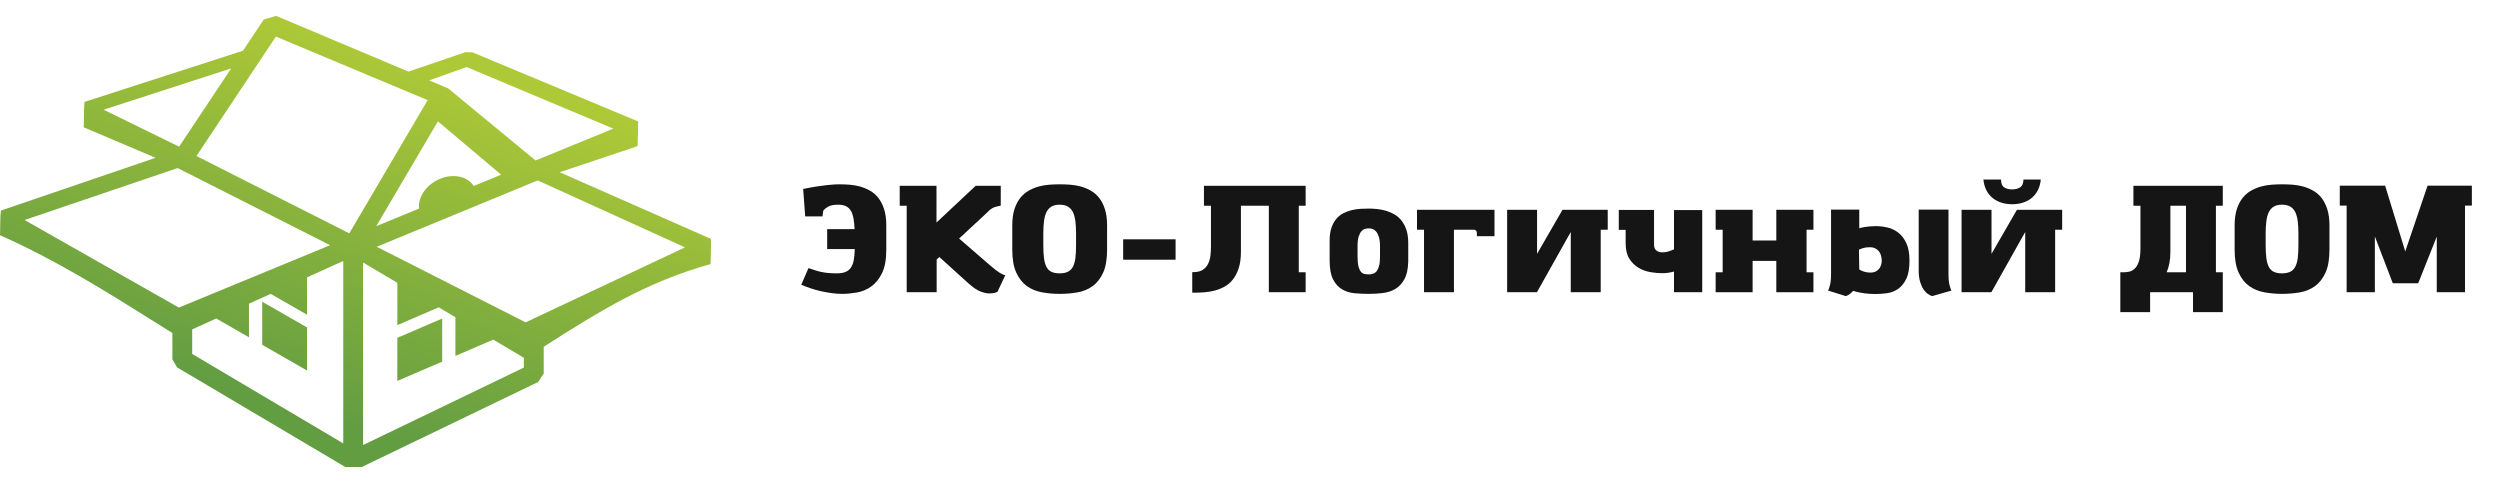
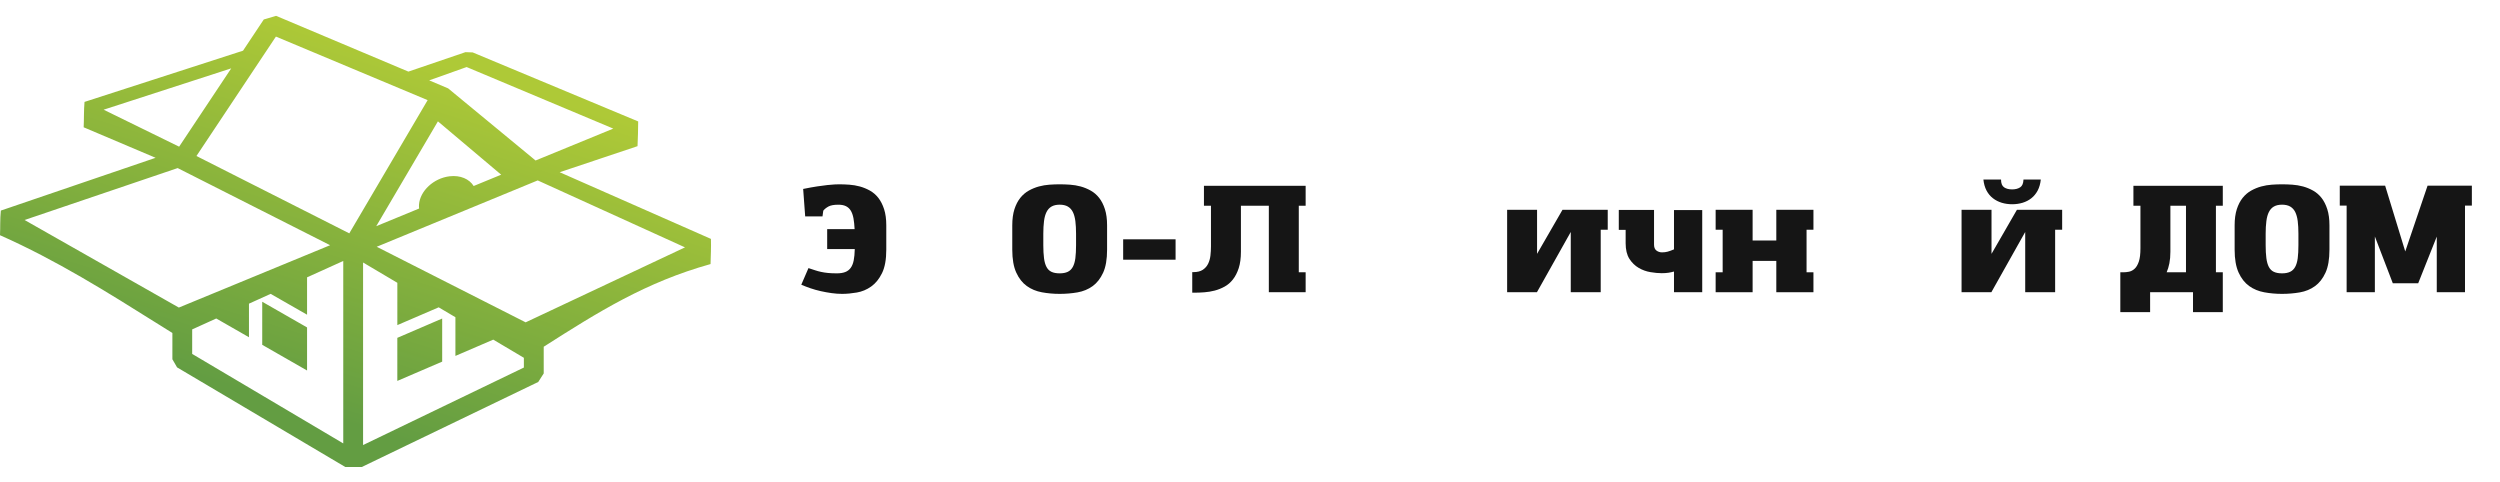
<svg xmlns="http://www.w3.org/2000/svg" width="109" height="21" viewBox="0 0 109 21" fill="none">
  <g clip-path="url(#clip0_331_123)">
    <path d="M19.279 15.767L17.323 16.608V14.73L19.279 13.888V15.767ZM11.433 15.034L13.388 16.154V14.276L11.433 13.156V15.034ZM8.379 14.362V15.431L14.966 19.333V11.378L13.388 12.092V13.721L11.8 12.812L10.855 13.24V14.704L9.428 13.886L8.379 14.362ZM15.83 19.404L22.841 16.025V15.6L21.506 14.808L19.856 15.518V13.831L19.127 13.399L17.324 14.175V12.33L15.83 11.445V19.404ZM7.81 6.395L10.082 2.98L4.518 4.783L7.81 6.395ZM12.038 0.691L17.806 3.122L20.294 2.274L20.609 2.285L27.825 5.295C27.825 5.662 27.81 6.014 27.796 6.373L24.402 7.509L30.997 10.416C31.009 10.809 30.988 11.139 30.98 11.513C28.148 12.304 26.086 13.6 23.706 15.118V16.281L23.468 16.653L15.591 20.449L15.171 20.43L7.72 16.017L7.516 15.664V14.518L6.931 14.152H6.93C4.649 12.72 2.473 11.353 0 10.255C0.018 9.889 -0.003 9.582 0.037 9.181L6.784 6.88L3.648 5.55C3.666 5.174 3.651 4.846 3.685 4.443L10.596 2.21L11.501 0.849L12.038 0.691ZM7.746 7.328L1.071 9.592L7.798 13.41L14.393 10.691L7.746 7.328ZM21.851 7.617L19.093 5.291L16.404 9.862L18.273 9.092C18.266 9.036 18.265 8.979 18.269 8.919C18.313 8.321 18.91 7.769 19.601 7.686C20.071 7.63 20.463 7.805 20.652 8.11L21.851 7.617ZM23.444 7.866L16.425 10.759L22.918 14.054L29.866 10.785L23.444 7.866ZM19.539 3.853L23.351 6.998L23.561 6.911H23.562L26.739 5.607L20.345 2.923L18.713 3.504L19.539 3.853ZM18.645 4.366L12.03 1.595L8.565 6.802L15.229 10.174L18.645 4.366Z" fill="url(#paint0_linear_331_123)" />
    <path d="M36.065 9.99H37.261C37.252 9.807 37.235 9.649 37.211 9.516C37.186 9.383 37.147 9.273 37.095 9.186C37.043 9.099 36.972 9.033 36.884 8.99C36.796 8.946 36.686 8.925 36.554 8.925C36.359 8.925 36.213 8.952 36.116 9.006C36.018 9.061 35.945 9.121 35.895 9.186L35.861 9.434H35.106L35.018 8.238C35.253 8.19 35.457 8.153 35.63 8.127C35.802 8.101 35.95 8.081 36.075 8.068C36.2 8.055 36.303 8.047 36.384 8.042C36.466 8.038 36.532 8.036 36.581 8.036C36.722 8.036 36.87 8.041 37.027 8.052C37.183 8.063 37.337 8.089 37.489 8.13C37.641 8.172 37.787 8.232 37.928 8.31C38.068 8.389 38.191 8.494 38.295 8.627C38.399 8.76 38.483 8.925 38.547 9.121C38.61 9.317 38.642 9.552 38.642 9.826V10.885C38.642 11.316 38.58 11.658 38.455 11.911C38.33 12.164 38.173 12.358 37.982 12.493C37.792 12.628 37.583 12.715 37.357 12.754C37.13 12.793 36.917 12.813 36.718 12.813C36.568 12.813 36.415 12.802 36.259 12.78C36.102 12.758 35.946 12.73 35.789 12.695C35.633 12.66 35.482 12.618 35.337 12.568C35.192 12.518 35.058 12.467 34.936 12.414L35.249 11.689C35.358 11.724 35.454 11.755 35.538 11.784C35.622 11.812 35.709 11.836 35.8 11.855C35.89 11.875 35.989 11.89 36.095 11.901C36.202 11.912 36.332 11.918 36.486 11.918C36.631 11.918 36.753 11.899 36.85 11.862C36.948 11.825 37.027 11.765 37.088 11.682C37.149 11.6 37.194 11.491 37.221 11.356C37.248 11.22 37.264 11.055 37.268 10.859H36.065V9.99Z" fill="#151515" />
-     <path d="M43.633 8.101V8.97H43.605C43.551 8.979 43.48 8.996 43.391 9.022C43.303 9.049 43.211 9.103 43.116 9.186L43.062 9.245L41.817 10.401L43.184 11.584C43.361 11.737 43.499 11.842 43.599 11.901C43.698 11.96 43.776 11.994 43.83 12.002L43.49 12.721L43.401 12.761C43.324 12.782 43.245 12.793 43.163 12.793C43.046 12.798 42.91 12.77 42.755 12.712C42.601 12.653 42.425 12.534 42.225 12.355L40.954 11.205L40.838 11.316V12.741H39.532V8.97H39.227V8.101H40.831V9.702L42.538 8.101H43.633Z" fill="#151515" />
    <path d="M46.202 8.036C46.343 8.036 46.492 8.041 46.651 8.052C46.81 8.063 46.965 8.089 47.117 8.13C47.269 8.172 47.415 8.232 47.555 8.31C47.696 8.389 47.818 8.494 47.923 8.627C48.027 8.76 48.111 8.924 48.174 9.12C48.238 9.317 48.269 9.552 48.269 9.826V10.885C48.269 11.303 48.212 11.639 48.096 11.891C47.98 12.144 47.827 12.339 47.637 12.476C47.447 12.614 47.227 12.704 46.977 12.748C46.728 12.791 46.47 12.813 46.202 12.813C45.935 12.813 45.676 12.79 45.427 12.744C45.178 12.698 44.958 12.607 44.768 12.47C44.577 12.332 44.424 12.138 44.309 11.885C44.193 11.632 44.135 11.299 44.135 10.885V9.826C44.135 9.552 44.167 9.317 44.23 9.12C44.294 8.924 44.379 8.76 44.485 8.627C44.592 8.494 44.715 8.389 44.856 8.31C44.996 8.232 45.143 8.172 45.295 8.13C45.446 8.089 45.601 8.063 45.757 8.052C45.913 8.041 46.062 8.036 46.202 8.036ZM46.202 8.924C46.057 8.924 45.938 8.952 45.845 9.006C45.752 9.061 45.68 9.14 45.628 9.245C45.576 9.349 45.539 9.481 45.519 9.64C45.499 9.799 45.488 9.983 45.488 10.192V10.689C45.488 10.911 45.499 11.101 45.519 11.258C45.539 11.414 45.576 11.542 45.628 11.64C45.68 11.738 45.752 11.809 45.845 11.852C45.938 11.896 46.057 11.918 46.202 11.918C46.343 11.918 46.46 11.896 46.553 11.852C46.645 11.809 46.719 11.738 46.773 11.64C46.828 11.542 46.865 11.414 46.886 11.258C46.906 11.101 46.916 10.911 46.916 10.689V10.192C46.916 9.983 46.906 9.799 46.886 9.64C46.865 9.481 46.829 9.349 46.777 9.245C46.725 9.14 46.652 9.061 46.559 9.006C46.466 8.952 46.347 8.924 46.202 8.924Z" fill="#151515" />
    <path d="M48.97 10.434H51.255V11.323H48.97V10.434Z" fill="#151515" />
    <path d="M54.104 8.97V10.976C54.104 11.255 54.072 11.493 54.009 11.689C53.945 11.885 53.861 12.049 53.757 12.182C53.653 12.315 53.532 12.42 53.393 12.496C53.255 12.572 53.111 12.63 52.962 12.669C52.812 12.708 52.661 12.733 52.509 12.744C52.358 12.755 52.216 12.761 52.084 12.761H51.982V11.865H52.03C52.202 11.865 52.339 11.831 52.441 11.764C52.543 11.696 52.62 11.609 52.673 11.502C52.725 11.396 52.759 11.276 52.775 11.143C52.79 11.01 52.798 10.878 52.798 10.748V8.97H52.492V8.101H56.926V8.97H56.627V11.872H56.926V12.741H55.321V8.97H54.104Z" fill="#151515" />
-     <path d="M61.399 11.408C61.39 11.735 61.333 11.992 61.229 12.179C61.125 12.366 60.992 12.507 60.831 12.601C60.67 12.694 60.489 12.753 60.287 12.777C60.086 12.801 59.885 12.813 59.686 12.813C59.482 12.813 59.278 12.804 59.074 12.787C58.87 12.769 58.686 12.714 58.523 12.62C58.36 12.527 58.227 12.382 58.125 12.185C58.023 11.989 57.972 11.713 57.972 11.356V10.493C57.972 10.271 57.999 10.081 58.054 9.924C58.108 9.768 58.18 9.638 58.268 9.536C58.356 9.433 58.459 9.353 58.577 9.294C58.695 9.235 58.818 9.19 58.944 9.16C59.071 9.129 59.198 9.111 59.325 9.104C59.452 9.098 59.572 9.094 59.686 9.094C59.794 9.094 59.913 9.101 60.043 9.114C60.172 9.127 60.3 9.152 60.427 9.189C60.554 9.226 60.676 9.278 60.794 9.346C60.912 9.414 61.015 9.503 61.103 9.614C61.192 9.725 61.263 9.86 61.318 10.019C61.372 10.178 61.399 10.369 61.399 10.591V11.408ZM60.168 10.754C60.168 10.58 60.153 10.441 60.121 10.336C60.089 10.232 60.048 10.151 59.998 10.094C59.949 10.038 59.895 10.001 59.839 9.983C59.782 9.966 59.731 9.957 59.686 9.957C59.636 9.957 59.583 9.964 59.526 9.977C59.469 9.99 59.416 10.022 59.366 10.075C59.316 10.127 59.274 10.204 59.24 10.307C59.206 10.409 59.189 10.55 59.189 10.728V11.179C59.189 11.367 59.203 11.512 59.23 11.617C59.257 11.722 59.294 11.8 59.339 11.852C59.384 11.905 59.438 11.936 59.499 11.947C59.56 11.958 59.624 11.963 59.693 11.963C59.751 11.963 59.81 11.954 59.869 11.934C59.928 11.914 59.979 11.877 60.022 11.823C60.065 11.768 60.1 11.691 60.128 11.591C60.155 11.491 60.168 11.36 60.168 11.199V10.754Z" fill="#151515" />
-     <path d="M61.781 9.147H65.16V10.297H64.392V10.179C64.392 10.131 64.384 10.095 64.368 10.071C64.352 10.047 64.328 10.029 64.297 10.016H63.392V12.741H62.087V10.016H61.781V9.147Z" fill="#151515" />
    <path d="M69.791 10.016V12.741H68.485V10.114L67.01 12.741H65.711V9.147H67.016V11.068L68.125 9.147H70.097V10.016H69.791Z" fill="#151515" />
    <path d="M72.986 12.741V11.839C72.909 11.861 72.828 11.878 72.741 11.892C72.655 11.905 72.558 11.911 72.449 11.911C72.304 11.911 72.141 11.896 71.959 11.865C71.778 11.835 71.607 11.773 71.446 11.679C71.285 11.585 71.15 11.454 71.041 11.284C70.933 11.114 70.878 10.887 70.878 10.604V10.022H70.579V9.153H72.116V10.663C72.116 10.785 72.151 10.872 72.221 10.924C72.291 10.976 72.372 11.003 72.463 11.003C72.553 11.003 72.635 10.993 72.707 10.973C72.78 10.954 72.873 10.92 72.986 10.872V9.16H74.217V12.741H72.986Z" fill="#151515" />
    <path d="M77.447 9.147H79.066V10.016H78.766V11.872H79.066V12.741H77.447V11.375H76.414V12.741H74.802V11.872H75.108V10.016H74.802V9.147H76.414V10.486H77.447V9.147Z" fill="#151515" />
-     <path d="M81.064 9.14V9.957C81.074 9.948 81.101 9.939 81.146 9.928C81.191 9.917 81.248 9.906 81.316 9.895C81.384 9.884 81.46 9.875 81.544 9.869C81.628 9.862 81.71 9.859 81.792 9.859C81.951 9.859 82.116 9.879 82.288 9.918C82.461 9.957 82.618 10.031 82.761 10.14C82.904 10.249 83.022 10.401 83.115 10.598C83.207 10.794 83.254 11.048 83.254 11.362C83.254 11.702 83.206 11.969 83.111 12.163C83.016 12.357 82.896 12.502 82.751 12.601C82.606 12.699 82.446 12.76 82.271 12.784C82.097 12.807 81.93 12.819 81.772 12.819C81.441 12.819 81.139 12.78 80.867 12.702L80.793 12.682L80.772 12.708C80.686 12.804 80.588 12.872 80.48 12.911L79.705 12.669C79.727 12.63 79.754 12.553 79.786 12.437C79.818 12.322 79.834 12.151 79.834 11.924V9.14H81.064ZM81.064 11.748C81.114 11.783 81.181 11.814 81.265 11.842C81.349 11.871 81.443 11.885 81.547 11.885C81.642 11.885 81.723 11.867 81.789 11.833C81.854 11.798 81.905 11.754 81.942 11.702C81.978 11.65 82.004 11.594 82.02 11.535C82.036 11.476 82.044 11.423 82.044 11.375C82.044 11.301 82.035 11.228 82.016 11.156C81.998 11.084 81.969 11.021 81.928 10.967C81.887 10.912 81.834 10.868 81.768 10.833C81.703 10.798 81.622 10.78 81.527 10.78C81.423 10.78 81.337 10.789 81.269 10.807C81.201 10.824 81.128 10.85 81.051 10.885L81.064 11.748ZM84.954 9.14V11.924C84.954 12.151 84.97 12.322 85.001 12.437C85.033 12.553 85.06 12.63 85.083 12.669L84.24 12.911C84.186 12.893 84.124 12.862 84.056 12.816C83.988 12.77 83.925 12.704 83.866 12.617C83.807 12.53 83.757 12.419 83.716 12.284C83.675 12.149 83.655 11.983 83.655 11.787V9.14H84.954Z" fill="#151515" />
    <path d="M89.604 10.016V12.741H88.299V10.114L86.823 12.741H85.524V9.147H86.83V11.068L87.938 9.147H89.91V10.016H89.604ZM88.979 7.827C88.96 8.01 88.915 8.17 88.843 8.307C88.77 8.444 88.678 8.556 88.567 8.643C88.456 8.731 88.329 8.796 88.186 8.84C88.044 8.883 87.891 8.905 87.728 8.905C87.569 8.905 87.418 8.883 87.275 8.84C87.132 8.796 87.004 8.731 86.891 8.643C86.778 8.556 86.685 8.444 86.612 8.307C86.54 8.17 86.495 8.01 86.476 7.827H87.245C87.245 7.992 87.289 8.105 87.377 8.166C87.466 8.227 87.582 8.258 87.728 8.258C87.873 8.258 87.99 8.227 88.081 8.166C88.172 8.105 88.219 7.992 88.224 7.827H88.979Z" fill="#151515" />
    <path d="M96.914 12.741H92.446V11.872H92.582C92.659 11.872 92.741 11.863 92.827 11.846C92.913 11.828 92.994 11.786 93.068 11.718C93.143 11.651 93.204 11.547 93.252 11.408C93.3 11.268 93.323 11.075 93.323 10.826V8.97H93.017V8.101H96.914V8.97H96.614V11.872H96.914V12.741ZM94.629 8.97V10.977C94.629 11.164 94.614 11.332 94.585 11.48C94.555 11.628 94.516 11.759 94.466 11.872H95.309V8.97H94.629ZM96.914 13.61H95.615V12.741H96.914V13.61ZM93.745 13.61H92.446V12.741H93.745V13.61Z" fill="#151515" />
    <path d="M99.497 8.036C99.638 8.036 99.787 8.041 99.946 8.052C100.105 8.063 100.26 8.089 100.412 8.13C100.564 8.172 100.71 8.232 100.85 8.31C100.991 8.389 101.113 8.494 101.218 8.627C101.322 8.76 101.406 8.924 101.469 9.12C101.533 9.317 101.564 9.552 101.564 9.826V10.885C101.564 11.303 101.507 11.639 101.391 11.891C101.275 12.144 101.122 12.339 100.932 12.476C100.742 12.614 100.522 12.704 100.272 12.748C100.023 12.791 99.765 12.813 99.497 12.813C99.23 12.813 98.971 12.79 98.722 12.744C98.473 12.698 98.253 12.607 98.062 12.47C97.872 12.332 97.719 12.138 97.604 11.885C97.488 11.632 97.43 11.299 97.43 10.885V9.826C97.43 9.552 97.462 9.317 97.525 9.12C97.589 8.924 97.674 8.76 97.78 8.627C97.887 8.494 98.01 8.389 98.151 8.31C98.291 8.232 98.438 8.172 98.59 8.13C98.741 8.089 98.895 8.063 99.052 8.052C99.208 8.041 99.357 8.036 99.497 8.036ZM99.497 8.924C99.352 8.924 99.233 8.952 99.14 9.006C99.047 9.061 98.975 9.14 98.923 9.245C98.871 9.349 98.834 9.481 98.814 9.64C98.793 9.799 98.783 9.983 98.783 10.192V10.689C98.783 10.911 98.793 11.101 98.814 11.258C98.834 11.414 98.871 11.542 98.923 11.64C98.975 11.738 99.047 11.809 99.14 11.852C99.233 11.896 99.352 11.918 99.497 11.918C99.638 11.918 99.754 11.896 99.847 11.852C99.94 11.809 100.014 11.738 100.068 11.64C100.123 11.542 100.16 11.414 100.181 11.258C100.201 11.101 100.211 10.911 100.211 10.689V10.192C100.211 9.983 100.201 9.799 100.181 9.64C100.16 9.481 100.124 9.349 100.072 9.245C100.02 9.14 99.947 9.061 99.854 9.006C99.761 8.952 99.642 8.924 99.497 8.924Z" fill="#151515" />
    <path d="M102.313 12.741V8.964H102.014V8.095H103.992L104.869 10.963L105.842 8.095H107.773V8.964H107.474V12.741H106.243V10.316L105.434 12.349H104.326L103.544 10.31V12.741H102.313Z" fill="#151515" />
  </g>
  <defs>
    <linearGradient id="paint0_linear_331_123" x1="12.993" y1="17.779" x2="17.817" y2="2.348" gradientUnits="userSpaceOnUse">
      <stop stop-color="#639D42" />
      <stop offset="1" stop-color="#AEC937" />
    </linearGradient>
    <clipPath id="clip0_331_123">
      <rect width="109" height="19.699" fill="white" transform="translate(0 0.663)" />
    </clipPath>
  </defs>
</svg>